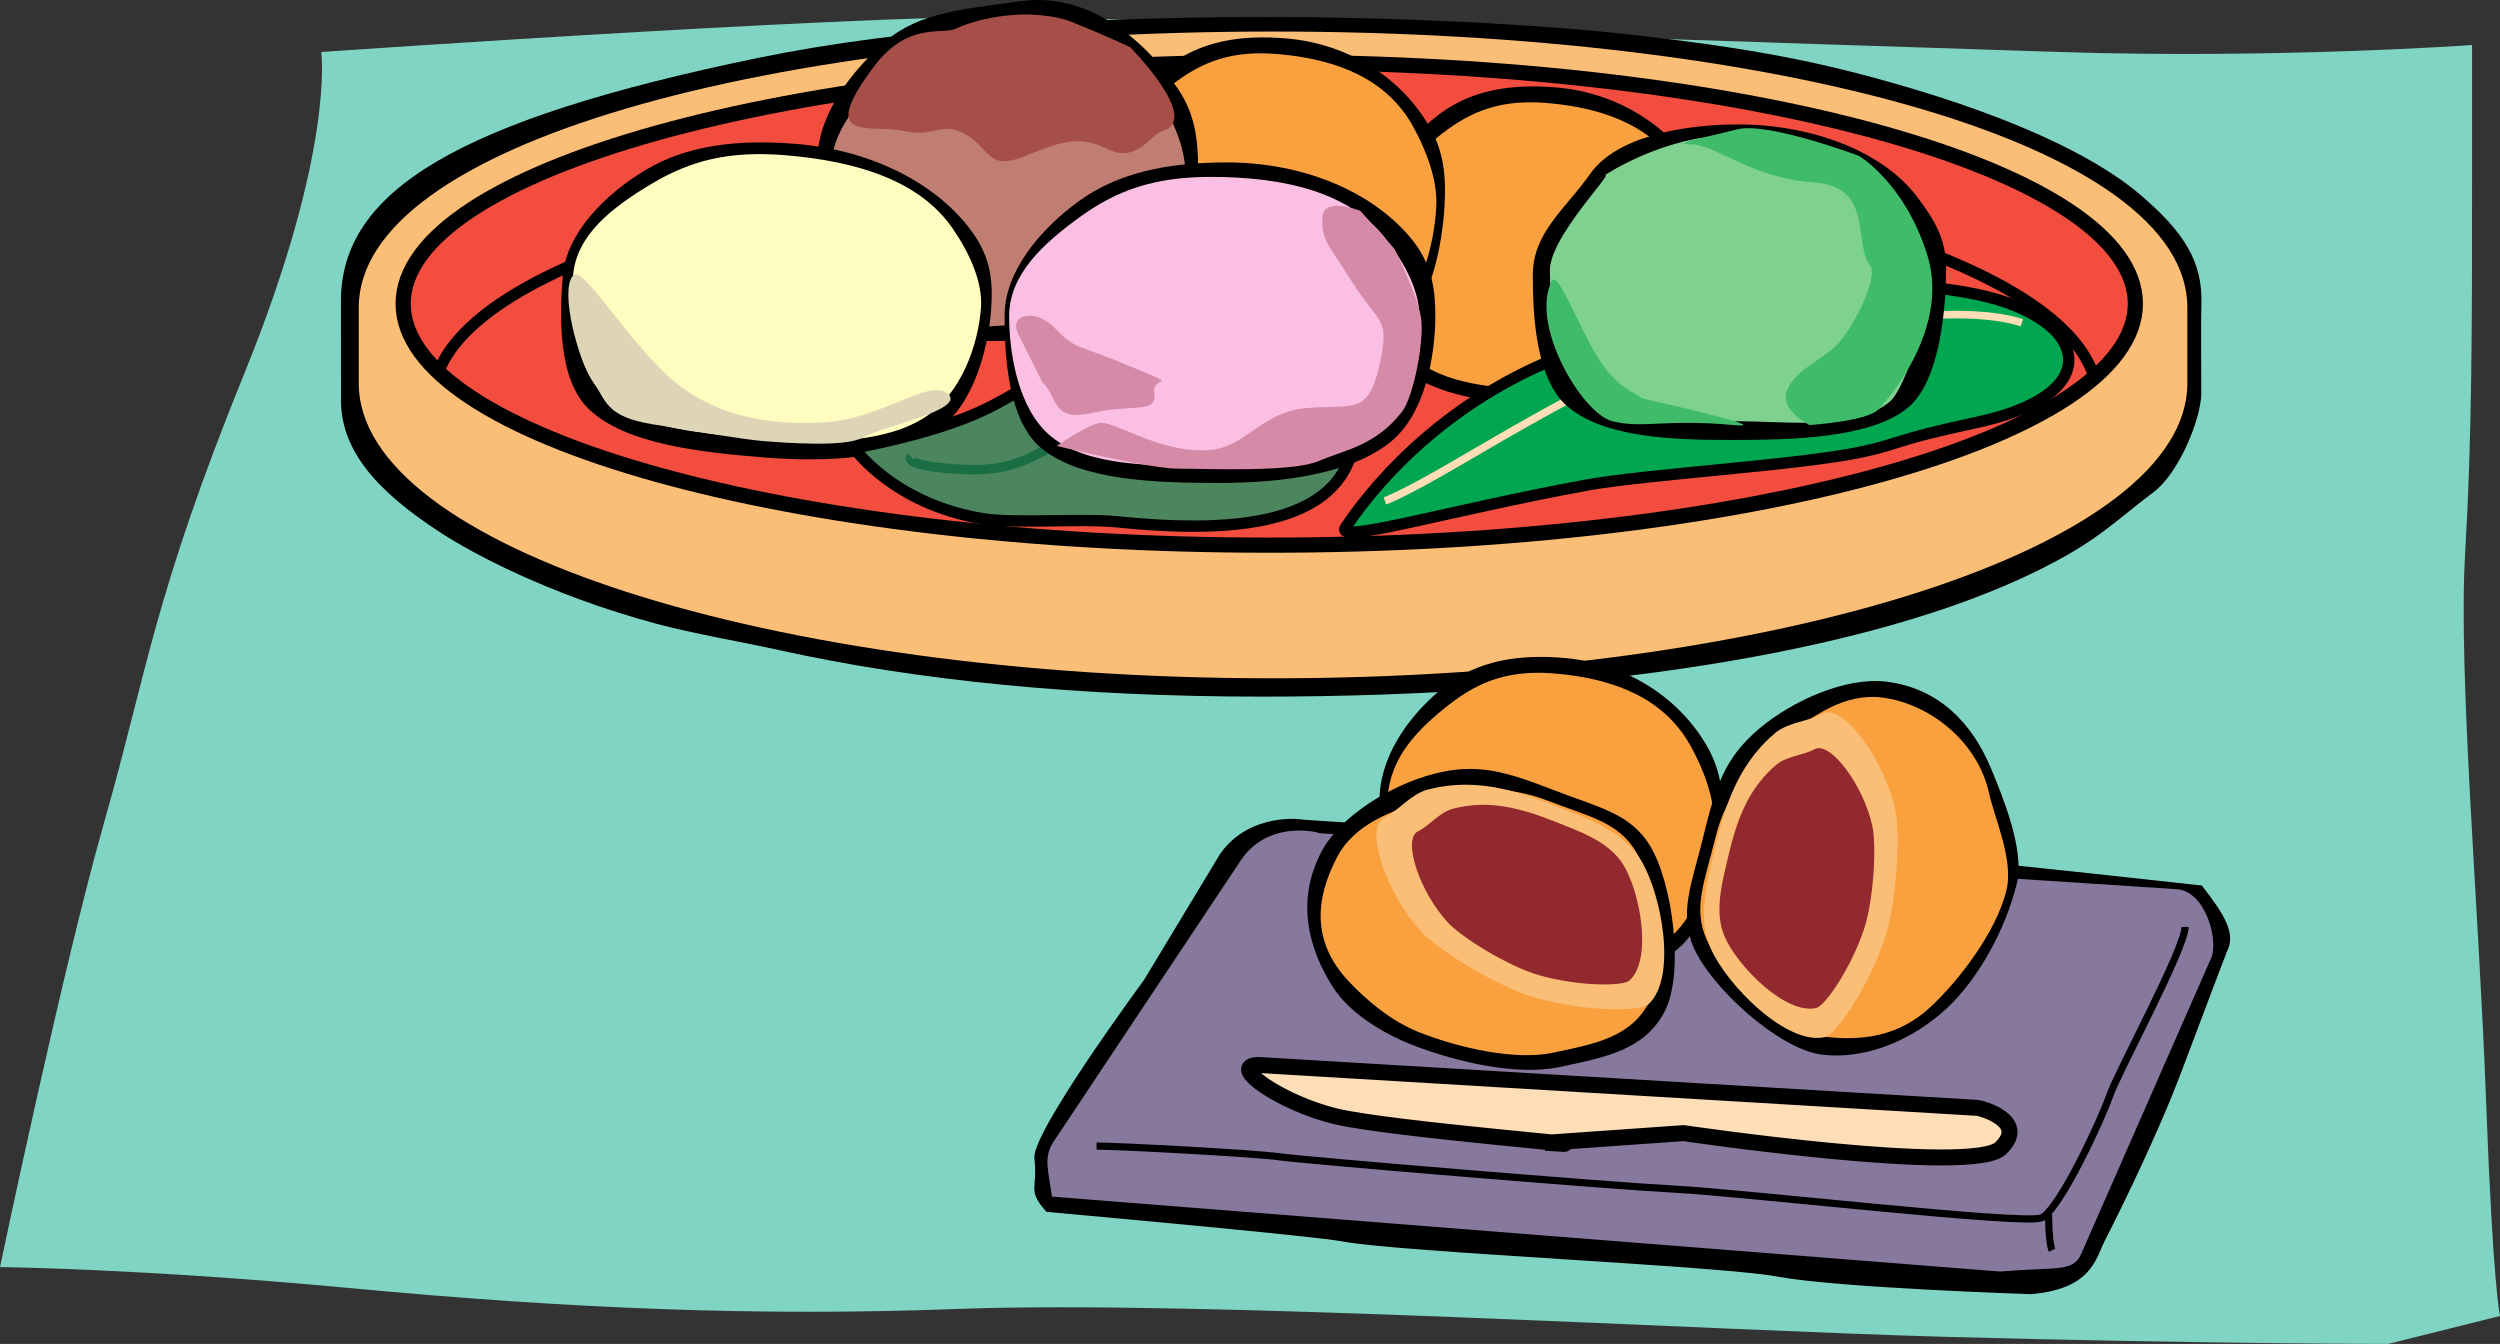
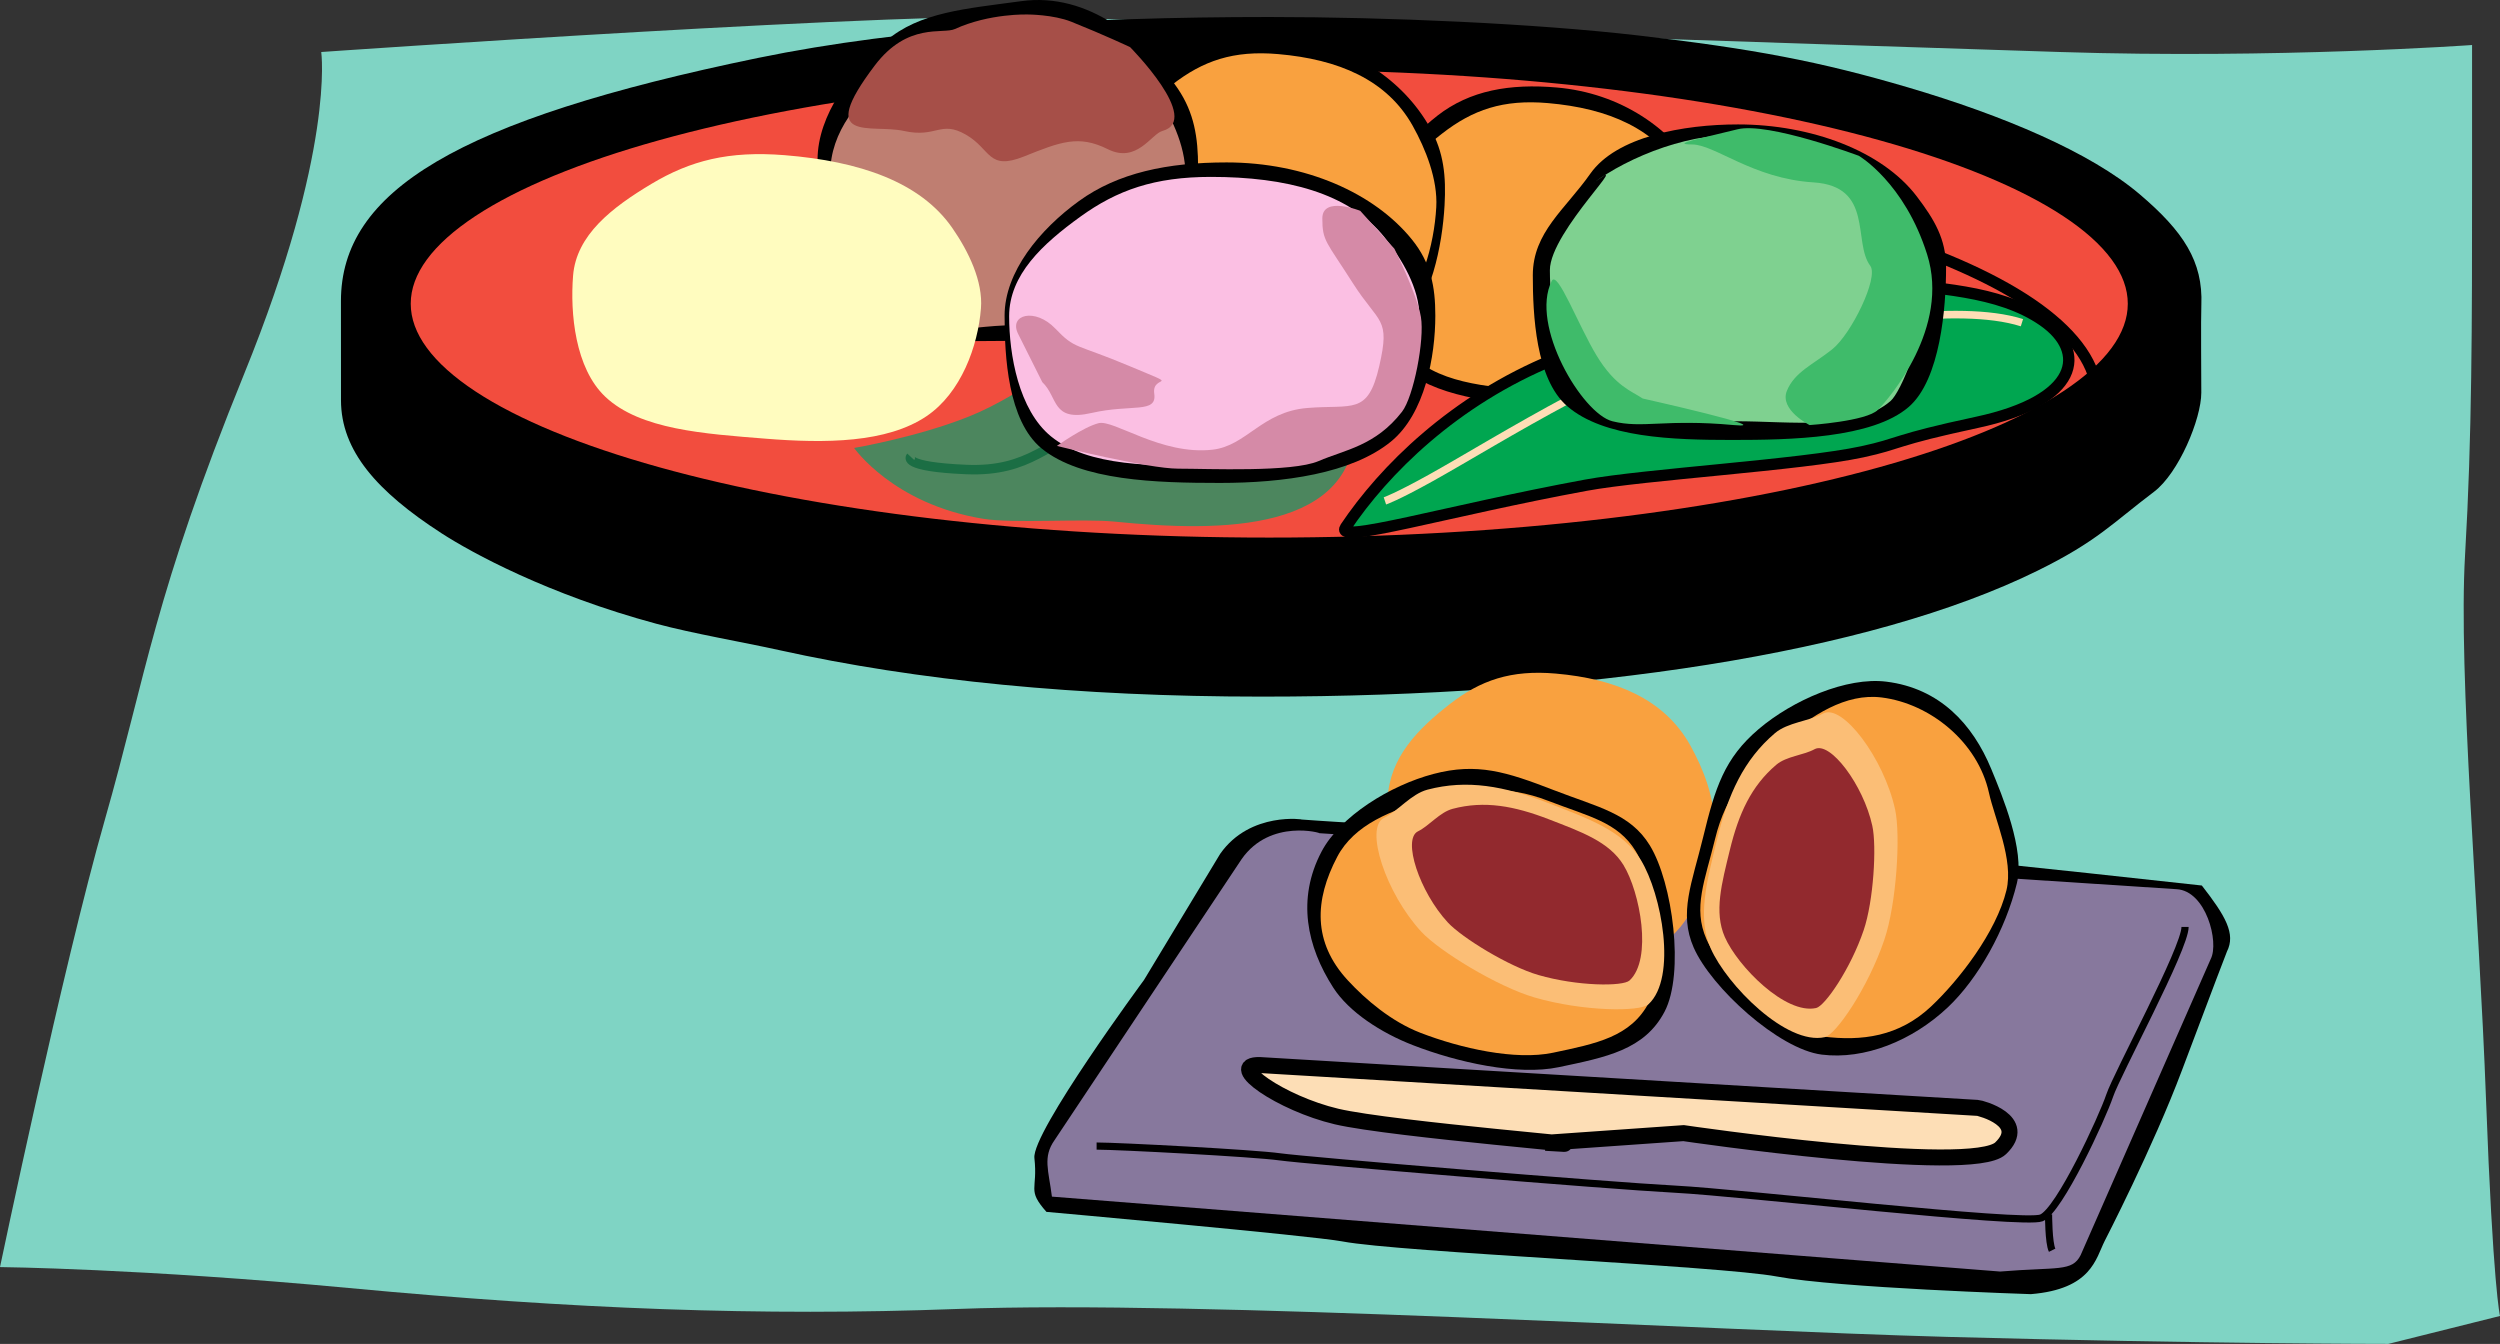
<svg xmlns="http://www.w3.org/2000/svg" width="413.492" height="222.278">
  <rect width="100%" height="100%" fill="#333333" stroke="none" />
  <path fill="#7fd4c4" d="M53.133 8.602s2.308 16.172-12.707 53.13c-15.016 36.96-16.168 49.667-23.102 73.921C10.394 159.907 0 209.571 0 209.571s23.254.23 57.75 3.465c36.96 3.465 67.984 4.687 100.484 3.465 40.297-1.512 124.485 3.554 164.012 4.62 42.734 1.157 72.766 1.157 72.766 1.157l18.48-4.621s-1.156-4.621-2.312-35.805c-1.153-31.183-4.617-70.453-3.465-90.09 1.156-19.636 1.156-38.113 1.156-61.214V7.446s-32.34 2.312-68.144 1.156C304.922 7.446 198.66 3.982 175.563 2.83 152.46 1.673 53.133 8.602 53.133 8.602" />
  <path d="M364.098 50.419c.289-7.18-2.97-12.141-10.196-18.286-8.21-6.976-22.625-13.05-38.34-17.683-14.527-4.277-25.488-6.371-44.574-8.582-17.172-1.988-41.484-3.055-61.039-3.055-30.875 0-60.398 1.781-84.605 6.774C75.566 19.857 56.39 31.626 56.39 49.805c0 2.243.008 14.125.008 16.371 0 8.372 5.933 15.102 16.617 22.016 5.035 3.254 17.617 10.137 35.539 14.973 6.004 1.617 14.418 3.054 20.324 4.363 22.766 5.035 49.34 7.691 79.805 7.691 53.426 0 100.531-7.132 128.344-20.84 9.863-4.859 12.332-7.824 19.25-13.05 4.054-3.063 7.812-12.02 7.812-16.387 0-2.246-.082-12.281.008-14.523" />
-   <path fill="#fbbe76" d="M361.781 50.86c0-26.941-67.707-45.644-151.222-45.644-83.516 0-151.223 18.703-151.223 45.644v12.547c0 26.937 67.707 48.781 151.223 48.781 83.515 0 151.222-21.844 151.222-48.781V50.86" />
  <path fill="#f24d3e" d="M209.93 90.485c79.117 0 143.254-17.879 143.254-39.937 0-22.055-64.137-39.934-143.254-39.934-79.114 0-143.25 17.879-143.25 39.934 0 22.058 64.136 39.937 143.25 39.937" />
  <path fill="none" stroke="#000" stroke-width="2.509" d="M209.93 90.169c79.117 0 143.254-17.88 143.254-39.934 0-22.055-64.137-39.937-143.254-39.937-79.114 0-143.25 17.882-143.25 39.937 0 22.055 64.136 39.934 143.25 39.934zm0 0" />
-   <path fill="none" stroke="#000" stroke-width="1.881" d="M346.191 61.829c-7.046-20.137-65.644-35.852-136.886-35.852C138.57 25.977 80.3 41.47 72.575 61.4" />
+   <path fill="none" stroke="#000" stroke-width="1.881" d="M346.191 61.829c-7.046-20.137-65.644-35.852-136.886-35.852" />
  <path d="M230.574 59.434c4.895 5.75 14.73 6.969 23.13 7.696 8.37.726 17.366-.016 22.843-4.832 4.758-4.188 6.637-13.606 7.004-20.243.265-4.785-.113-8.73-2.383-12.793-4.508-8.046-13.27-13.886-23.664-14.789-7.777-.675-14.379.47-19.758 4.657-5.433 4.234-10.441 10.832-10.84 18.007-.363 6.614-.55 17.34 3.668 22.297" />
  <path fill="#f9a13f" d="M232.64 57.919c4.66 5.476 13.204 6.027 21.2 6.718 7.973.696 16.086.485 21.3-4.105 4.532-3.988 6.688-11.848 7.04-18.168.254-4.559-1.735-9.586-3.899-13.453-4.289-7.664-12.351-11-22.254-11.86-7.406-.644-12.441 1.09-17.558 5.082-5.176 4.032-9.856 8.711-10.239 15.547-.347 6.293.391 15.516 4.41 20.239" />
  <path d="M185.95 51.329c4.894 5.754 14.73 6.969 23.128 7.699 8.371.727 17.367-.02 22.844-4.836 4.758-4.187 6.637-13.601 7.004-20.238.265-4.79-.114-8.735-2.383-12.793-4.508-8.047-13.27-13.89-23.664-14.793-7.781-.676-14.379.469-19.758 4.656-5.434 4.234-10.441 10.832-10.84 18.012-.367 6.61-.55 17.336 3.668 22.293" />
  <path fill="#f9a13f" d="M188.016 49.813c4.66 5.477 13.199 6.028 21.199 6.723 7.973.691 16.086.48 21.3-4.11 4.532-3.984 6.688-11.847 7.04-18.168.254-4.558-1.735-9.585-3.899-13.453-4.289-7.664-12.351-11-22.254-11.859-7.406-.645-12.441 1.094-17.558 5.082-5.176 4.031-9.86 8.711-10.239 15.547-.347 6.297.391 15.516 4.41 20.238" />
  <path fill="#00a650" d="M326.938 69.864c-13.934 2.98-12.481 3.477-18.926 4.863-10.219 2.2-35.907 3.715-45.727 5.528-23.078 4.257-41.652 9.84-39.738 6.984 6.332-9.441 17.93-21.04 34.527-27.82 8.52-3.48 16.637-7.145 28.246-9.645 10.172-2.187 16.414-4.418 25.332-3.234 9.29 1.234 19.844 1.324 27.293 6.508 7.348 5.113 5.985 13.183-11.007 16.816" />
  <path fill="none" stroke="#000" stroke-width="1.881" d="M326.938 69.864c-13.934 2.98-12.481 3.477-18.926 4.863-10.219 2.2-35.907 3.715-45.727 5.528-23.078 4.257-41.652 9.84-39.738 6.984 6.332-9.441 17.93-21.04 34.527-27.82 8.52-3.48 16.637-7.145 28.246-9.645 10.172-2.187 16.414-4.418 25.332-3.234 9.29 1.234 19.844 1.324 27.293 6.508 7.348 5.113 5.985 13.183-11.007 16.816zm0 0" />
  <path fill="none" stroke="#fddeb6" stroke-width="1.254" d="M334.422 53.372c-10.781-3.406-30.73.625-41.39 1.879-8.919 1.05-23.833 5.644-33.243 10.664-9.406 5.015-17.559 10.035-23.203 13.168-5.645 3.136-7.527 3.765-7.527 3.765" />
  <path d="M259.195 67.165c6.032 5.246 17.489 5.601 27.25 5.601 9.73 0 23.227-.246 29.254-5.46 5.235-4.528 6.176-16.473 6.176-23.04 0-4.738-1.945-7.965-4.836-11.77-5.726-7.538-17.492-11.917-29.578-11.917-9.04 0-20.121 2.012-24.434 8.16-4.136 5.887-9.504 9.68-9.504 16.781 0 6.543.473 17.121 5.672 21.645" />
  <path fill="#7fd190" d="M262.742 66.122c5.742 4.996 15.031 3.55 24.328 3.55 9.27 0 19.895 1.61 25.633-3.355 1.64-1.422 5.723-10.746 5.723-19.125 0-4.512-.113-6.781-2.863-10.406-5.458-7.18-14.368-12.285-26.504-14.168-8.508-1.32-19.97 3.394-25.633 7.762 7.648-5.895-7.082 7.816-7.082 14.304 0 6.23 1.445 17.13 6.398 21.438" />
  <path fill="#3fbb6a" d="M271.707 65.915c-1.883-1.254-4.547-2.04-7.605-7.055-3.059-5.02-6.508-14.27-7.45-12.387-3.656 7.313 5.02 21.95 10.035 23.203 5.02 1.254 8.672-.421 20.07.63 7.68.702-15.05-4.391-15.05-4.391m15.68-44.532c-5.992 1.5-11.29 2.508-7.528 2.508 3.762 0 10.036 5.649 20.07 6.274 10.036.629 6.481 9.87 9.407 13.797 1.434 1.93-3.137 11.289-6.273 13.796-3.133 2.512-6.27 3.766-7.524 6.903-1.254 3.133 3.762 5.644 3.762 5.644s9.41-.629 11.289-2.511c1.883-1.88 11.976-13.602 8.152-25.711-3.762-11.918-11.289-16.309-11.289-16.309s-15.05-5.644-20.066-4.39" />
  <path d="M140.531 51.735c5.649 5.52 17.637 4.64 26.785 4.64 9.118 0 18.825-1.581 24.47-7.07 4.905-4.765 6.374-14.695 6.374-21.609 0-4.984-.648-9.04-3.355-13.043-5.364-7.941-14.692-16.008-25.91-14.46-9.098 1.253-16.81 1.78-22.383 6.605-5.637 4.878-11.293 12.168-11.293 19.644 0 6.887.441 20.531 5.312 25.293" />
  <path fill="#bf7e71" d="M143.934 51.856c5.379 5.258 15.296 1.926 24.007 1.926 8.684 0 16.207-.324 21.586-5.55 4.672-4.54 6.536-12.884 6.536-19.466 0-4.75-2.454-9.78-5.032-13.593C185.921 7.61 176.984 4.88 166.2 4.88c-8.066 0-13.418 2.253-18.726 6.847-5.371 4.645-10.16 9.918-10.16 17.04 0 6.558 1.98 18.558 6.62 23.09" />
  <path fill="#a64f48" d="M169.977 2.395s-6.305-.215-12.043 2.406c-1.973.903-7.793-1.175-13.246 6.024-9.891 13.055-.602 9.633 4.816 10.836 5.418 1.203 6.02-1.805 10.234.601 4.215 2.41 3.614 6.024 9.637 3.614 6.02-2.41 9.027-3.614 13.848-1.203 4.812 2.406 7.191-2.512 9.03-3.012 6.622-1.805-5.343-13.871-5.343-13.871s-4.312-2.032-9.71-4.192c-3.013-1.203-7.223-1.203-7.223-1.203" />
-   <path d="M97.45 67.72c6.066 5.742 18.362 7.09 28.866 7.933 10.465.844 21.735.246 28.633-4.422 5.996-4.055 8.442-13.312 8.965-19.848.379-4.718-.055-8.613-2.86-12.648-5.554-8.004-16.464-13.894-29.464-14.941-9.727-.782-18 .246-24.77 4.297-6.843 4.093-13.172 10.523-13.742 17.59-.523 6.515-.86 17.085 4.371 22.038" />
  <path fill="#fffcbf" d="M100.102 65.61c5.773 5.469 16.46 6.137 26.464 6.941 9.97.805 20.121.72 26.696-3.726 5.707-3.863 8.484-11.582 8.984-17.809.363-4.492-2.074-9.476-4.746-13.32-5.29-7.621-15.348-11.031-27.727-12.031-9.265-.742-15.582.894-22.027 4.75-6.52 3.898-12.422 8.441-12.96 15.172-.5 6.203.331 15.304 5.316 20.023" />
-   <path fill="#ded5b7" d="M94.703 45.665c-2.074 2.597.879 13.746 3.242 17.191 2.368 3.445 2.157 6.035 9.985 7.317 7.824 1.28 14.992 2.507 18.273 2.773 3.281.262 13.785 1.105 16.567-.621 2.78-1.73 17.707-4.602 13.804-7.356-3.125-2.207-10.918 4.332-20.215 4.887-9.293.555-19.742-.937-27.648-9.39-7.91-8.45-12.54-16.633-14.008-14.801" />
  <path fill="#4c865e" d="M184.45 86.282c-5.442-.547-16.825.351-21.903-.488-14.84-2.453-21.281-11.703-21.281-11.703s10.351-1.758 18.918-5.172c9.906-3.95 15.66-10.727 28.093-12.73 19.102-3.075 35.602 4.187 35.907 12.987.664 19.047-22.547 18.844-39.735 17.106" />
-   <path fill="none" stroke="#000" stroke-width="1.881" d="M184.45 86.282c-5.442-.547-16.825.351-21.903-.488-14.84-2.453-21.281-11.703-21.281-11.703s10.351-1.758 18.918-5.172c9.906-3.95 15.66-10.727 28.093-12.73 19.102-3.075 35.602 4.187 35.907 12.987.664 19.047-22.547 18.844-39.735 17.106zm0 0" />
  <path fill="none" stroke="#1b6e44" stroke-width="1.568" d="M224.727 69.028c-3.618-1.215-6.614-2.332-18.676-2.363-12.067-.035-18.133 2.168-25.446 4.168-7.304 2.004-10.058 7.277-20.785 6.824-10.726-.453-9.187-2.11-9.187-2.11" />
  <path d="M172.293 74.184c6.523 5.328 18.922 5.692 29.484 5.692 10.528 0 21.739-1.528 28.258-6.82 5.668-4.602 7.363-14.184 7.363-20.856 0-4.813-.75-8.727-3.875-12.59-6.195-7.66-17.57-12.746-30.644-12.746-9.781 0-17.969 1.719-24.406 6.379-6.508 4.707-12.317 11.742-12.317 18.957 0 6.644.512 17.39 6.137 21.984" />
  <path fill="#fbbfe3" d="M173.832 72.176c6.215 5.07 16.945 4.88 27.004 4.88 10.027 0 20.168-.915 26.379-5.958 5.394-4.382 7.547-12.433 7.547-18.785 0-4.586-2.836-9.441-5.813-13.12-5.902-7.298-16.222-9.935-28.676-9.935-9.316 0-15.5 2.176-21.628 6.61-6.2 4.484-11.735 9.574-11.735 16.445 0 6.324 1.567 15.485 6.922 19.863" />
  <path fill="#d58aa7" d="M224.98 34.868s-6.27-2.508-6.27 1.254c0 3.765.63 3.765 5.017 10.664 4.39 6.898 6.273 5.644 4.39 13.797-1.879 8.152-4.39 6.273-11.914 6.898-7.527.63-10.035 6.274-15.68 6.899-8.476.941-16.304-5.016-18.812-4.391-2.512.629-6.902 3.766-6.902 3.766s15.05 3.761 20.07 3.761c5.016 0 18.816.625 23.207-1.254 4.387-1.882 9.406-2.507 13.797-8.152 1.926-2.477 3.762-11.918 3.133-15.68-.625-3.765-4.387-11.289-4.387-11.289l-5.649-6.273" />
  <path fill="#d58aa7" d="M172.39 63.204c2.637 2.472 1.524 6.625 8.145 5.101 6.625-1.52 10.86.153 10.375-3.199-.48-3.351 5.031-.723-4.07-4.547-9.106-3.824-8.945-2.707-12.297-6.218-3.355-3.508-7.746-2.31-6.148.882 1.597 3.192 3.996 7.98 3.996 7.98" />
  <path d="M222.047 205.333c9.504 1.785 62.348 4.02 71.855 5.8 10.043 1.883 41.993 2.915 41.993 2.915 10.039-.825 10.734-5.868 12.207-8.786 0 0 8.039-15.574 12.8-28.273 5.348-14.258 7.43-19.613 7.43-19.613 1.477-2.918-.238-5.89-4.156-10.914 0 0-34.602-3.828-47.672-5.016-13.07-1.188-60.016-4.656-72.492-4.656-12.48 0-28.758-1.246-28.758-1.246.648.035-8.45-1.45-13.442 5.683l-12.605 20.871s-18.59 25.215-18.121 29.442c.598 5.347-1.297 5.176 1.992 8.902 0 0 43.766 3.918 48.969 4.89" />
  <path fill="#87789d" d="M330.8 210.31c9.563-.786 11.923.07 13.329-2.712l21.527-49c1.406-2.777-.793-11.265-5.656-11.527l-141.828-9.266c.613.036-8.05-2.511-12.805 4.282L174.41 188.59c-1.96 2.796-.984 4.945-.426 9.328l156.817 12.39" />
  <path fill="none" stroke="#000" stroke-width="1.188" d="M181.375 189.555c3.563 0 26.14 1.188 30.3 1.782 4.16.593 54.067 4.754 65.356 5.347 11.29.594 57.633 5.942 60.606 4.754 2.968-1.187 10.097-16.637 11.289-20.199 1.187-3.566 12.476-24.363 12.476-27.926" />
  <path fill="none" stroke="#000" stroke-width="1.188" d="M338.824 200.844s0 4.754.594 5.942" />
-   <path d="M231.855 153.794c4.891 5.75 14.727 6.964 23.125 7.695 8.372.727 17.372-.016 22.848-4.836 4.758-4.184 6.637-13.602 7.004-20.238.266-4.785-.113-8.73-2.387-12.793-4.504-8.047-13.265-13.89-23.664-14.793-7.777-.676-14.379.472-19.754 4.66-5.433 4.234-10.441 10.832-10.84 18.008-.367 6.61-.55 17.336 3.668 22.297" />
  <path fill="#f9a13f" d="M233.918 152.278c4.66 5.477 13.203 6.023 21.203 6.719 7.973.691 16.082.484 21.3-4.11 4.532-3.984 6.688-11.843 7.04-18.164.25-4.558-1.734-9.586-3.899-13.457-4.289-7.664-12.351-11-22.253-11.86-7.407-.644-12.442 1.095-17.563 5.083-5.176 4.035-9.855 8.715-10.234 15.547-.348 6.297.39 15.515 4.406 20.242" />
  <path d="M280.129 156.72c2.902 6.636 14.086 16.82 21.183 17.71 7.075.883 14.961-2.28 20.817-7.789 5.082-4.78 9.605-12.93 11.457-20.554 1.336-5.496-2.41-14.465-4.238-18.895-3.082-7.465-8.551-13.348-17.34-14.445-6.574-.824-15.512 3.066-21.13 7.844-5.679 4.832-7.183 9.652-9.187 17.894-1.843 7.594-4.066 12.512-1.562 18.234" />
  <path fill="#f9a13f" d="M282.242 155.337c2.645 6.035 12.805 15.293 19.258 16.101 6.434.805 12.586.024 17.902-4.98 4.621-4.344 10.778-12.293 12.461-19.223 1.215-5-1.96-11.848-2.894-16.101-1.852-8.43-9.754-14.774-17.742-15.774-5.977-.746-11.559 2.938-16.668 7.285-5.164 4.395-9.075 8.621-10.891 16.117-1.68 6.903-3.703 11.372-1.426 16.575" />
  <path fill="#fbbe76" d="M282.95 156.868c2.644 6.031 12.527 16.078 18.874 14.672 1.828-.403 7.153-8.156 9.844-16.121 2.027-6.008 2.707-17.313 1.77-21.563-1.852-8.433-8.739-17.598-11.93-15.828-2.285 1.266-5.809 1.426-7.942 3.238-5.16 4.395-7.757 10.106-9.578 17.602-1.676 6.898-3.316 12.797-1.039 18" />
  <path fill="#92292e" d="M285.281 154.985c2.114 4.828 10.02 12.863 15.102 11.738 1.46-.324 5.719-6.523 7.87-12.894 1.626-4.813 2.169-13.852 1.419-17.254-1.48-6.746-6.988-14.074-9.547-12.66-1.828 1.011-4.645 1.14-6.352 2.59-4.128 3.515-6.203 8.082-7.66 14.078-1.34 5.523-2.652 10.242-.832 14.402" />
  <path d="M272.879 139.829c3.785 6.176 5.758 21.172 2.433 27.504-3.316 6.312-9.62 7.515-17.48 9.172-6.828 1.441-16.812-.797-24.125-3.633-5.277-2.043-10.59-5.485-13.184-9.512-4.367-6.793-6.07-14.648-1.953-22.488 3.082-5.864 11.38-10.98 18.512-12.86 7.211-1.898 12.027-.382 19.938 2.684 7.285 2.824 12.59 3.809 15.859 9.133" />
  <path fill="#f9a13f" d="M270.535 140.778c3.442 5.613 5.235 19.246 2.211 25-3.012 5.738-8.742 6.832-15.89 8.34-6.208 1.308-15.282-.727-21.93-3.3-4.797-1.86-9.028-5.454-11.985-8.653-5.863-6.336-5.52-13.313-1.773-20.442 2.797-5.328 9.012-7.808 15.5-9.515 6.555-1.727 12.258-2.52 19.45.265 6.624 2.567 11.448 3.461 14.417 8.305" />
  <path fill="#fbbe76" d="M271.387 142.231c3.441 5.613 6.043 19.465 1.261 23.875-1.378 1.266-10.78 1.211-18.855-1.133-6.094-1.77-15.758-7.668-18.711-10.867-5.863-6.336-9.45-17.223-6.176-18.832 2.348-1.152 4.489-3.953 7.196-4.668 6.554-1.726 12.722-.594 19.914 2.195 6.625 2.567 12.402 4.586 15.37 9.43" />
  <path fill="#92292e" d="M268.512 143.067c2.754 4.492 4.832 15.574 1.008 19.102-1.102 1.011-8.625.968-15.086-.907-4.872-1.414-12.602-6.136-14.97-8.691-4.69-5.07-7.558-13.781-4.937-15.07 1.875-.922 3.59-3.16 5.754-3.73 5.246-1.384 10.18-.477 15.934 1.753 5.297 2.055 9.918 3.672 12.297 7.543" />
  <path fill="#fddeb6" d="M278.46 187.415s47.724 7.031 52.438 2.508c4.715-4.528-3.367-6.676-3.824-6.684l-118.71-7.086c-5.739-.121 3.5 6.344 12.698 8.516 9.2 2.172 49.067 5.312 34.579 4.351l22.82-1.605" />
  <path fill="none" stroke="#000" stroke-width="2.641" d="M278.46 187.415s47.724 7.031 52.438 2.508c4.715-4.528-3.367-6.676-3.824-6.684l-118.71-7.086c-5.739-.121 3.5 6.344 12.698 8.516 9.2 2.172 49.067 5.312 34.579 4.351zm0 0" />
</svg>